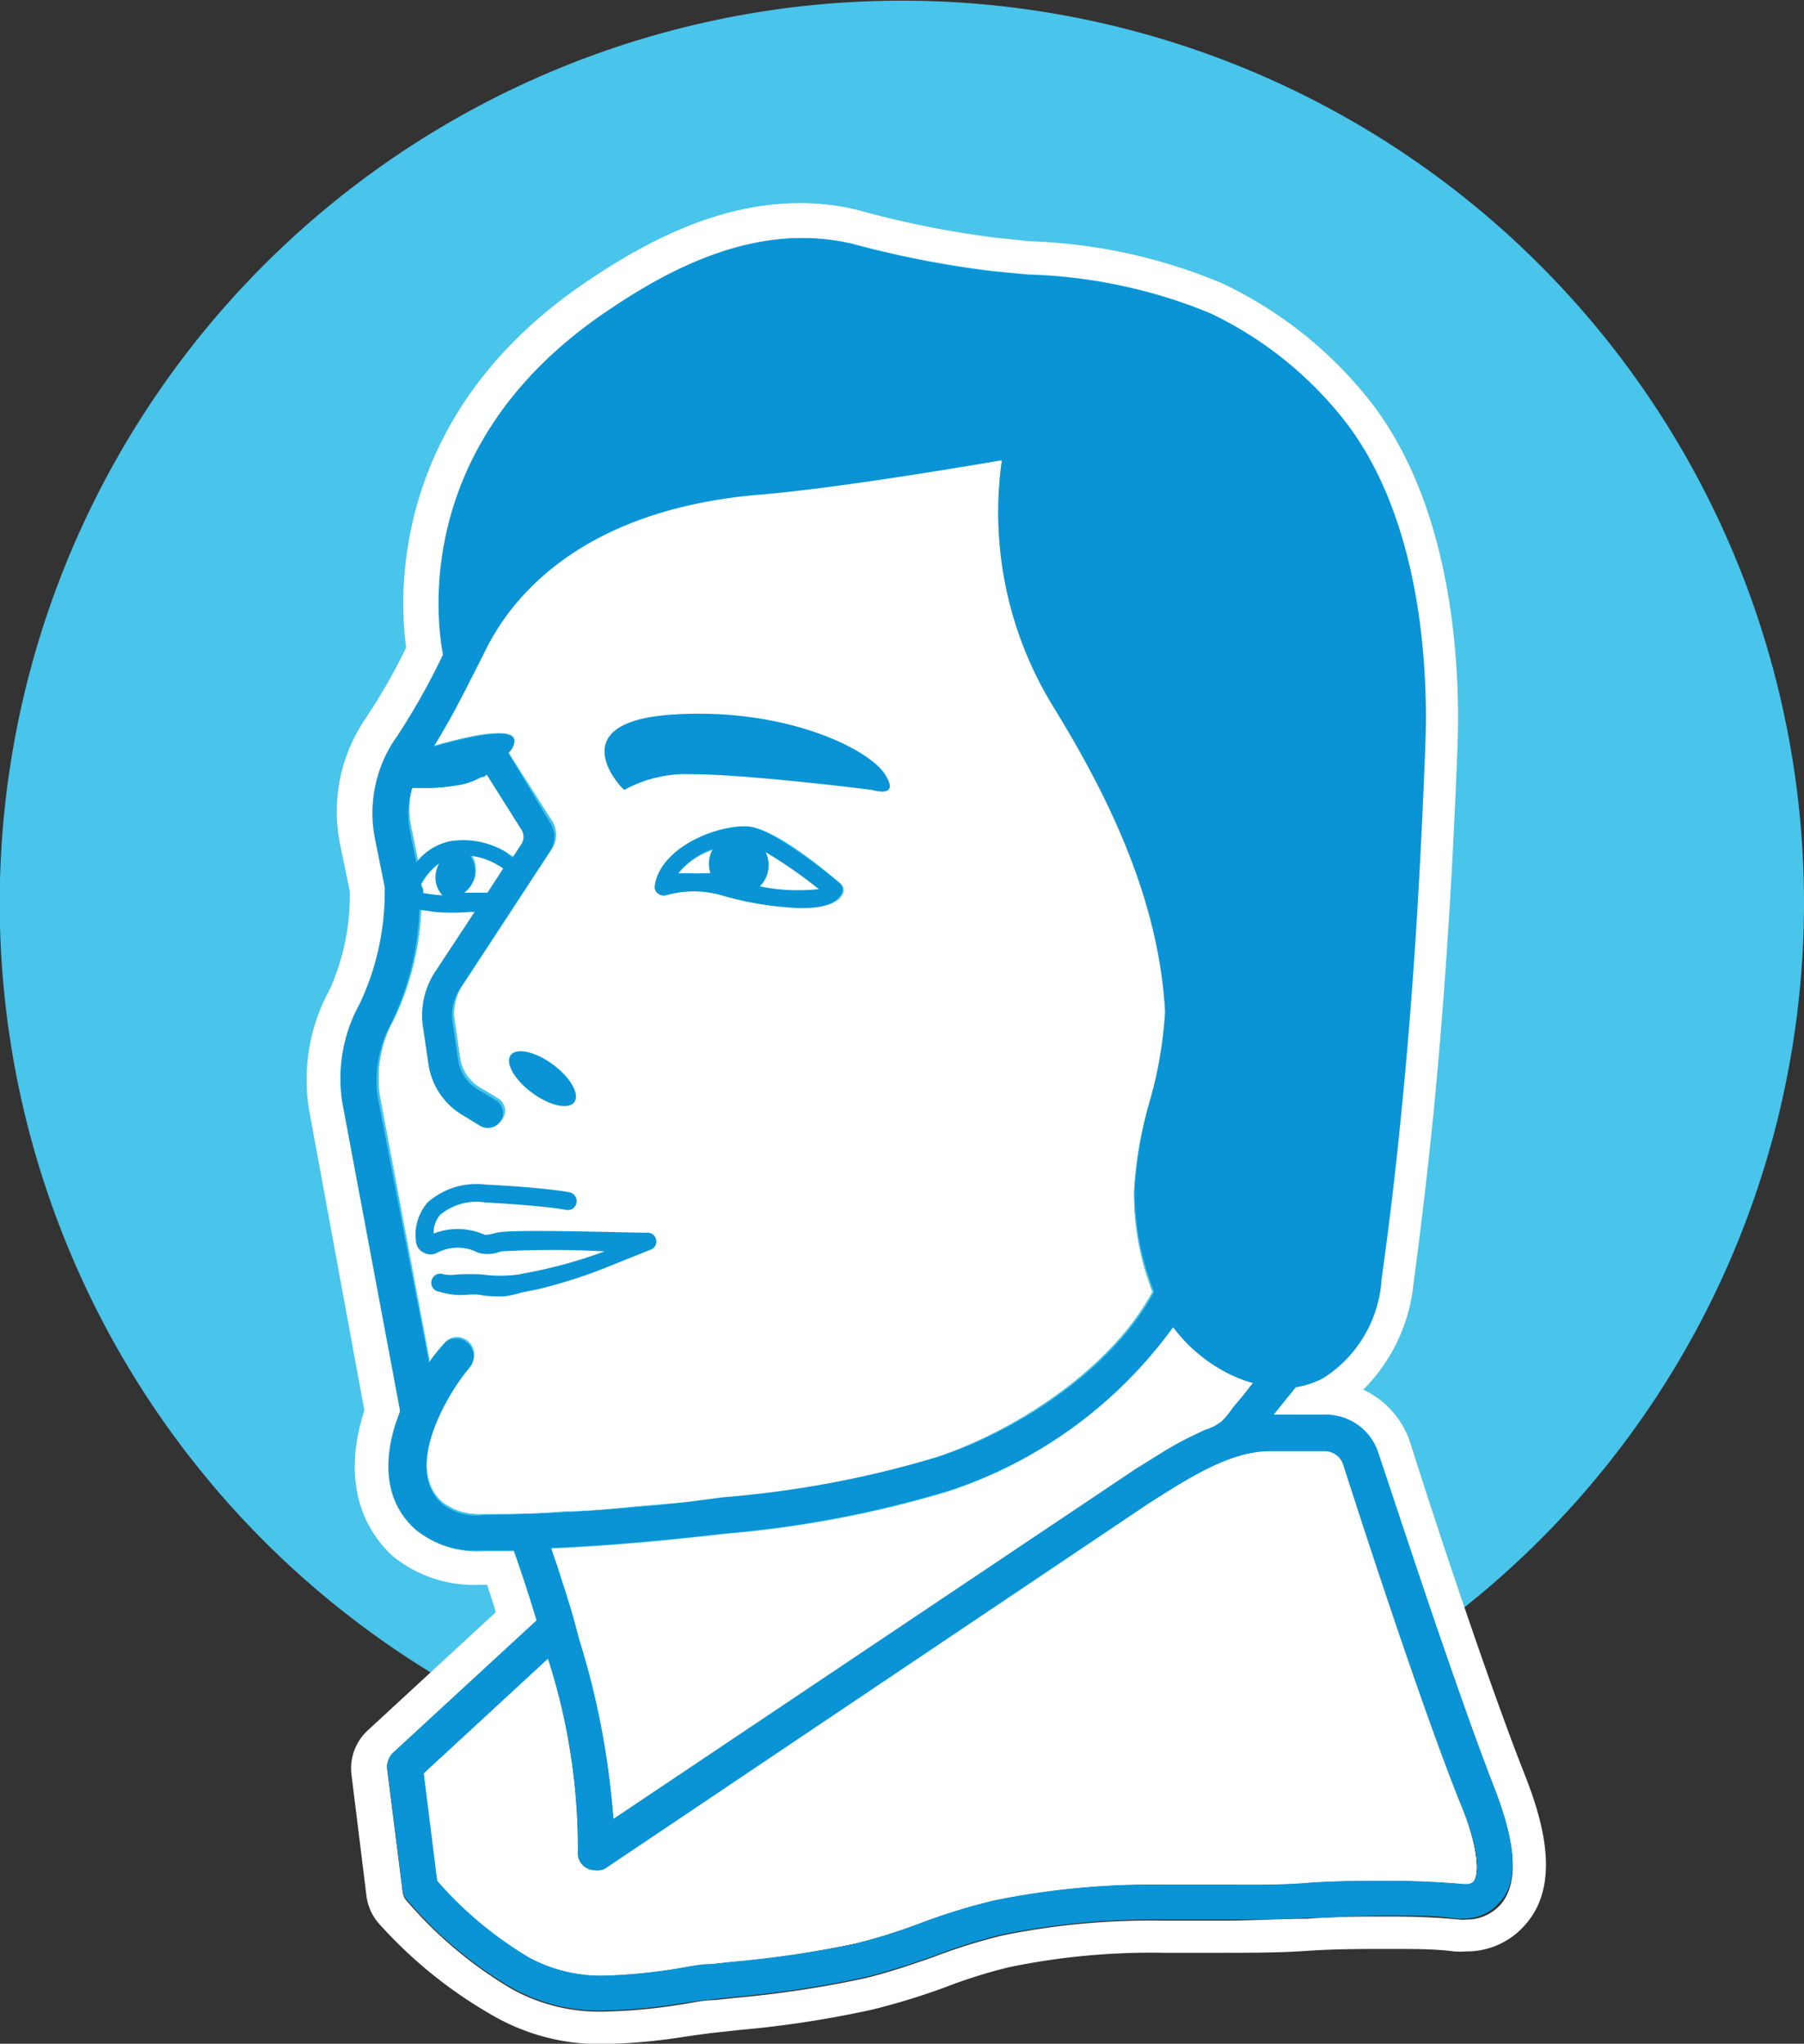
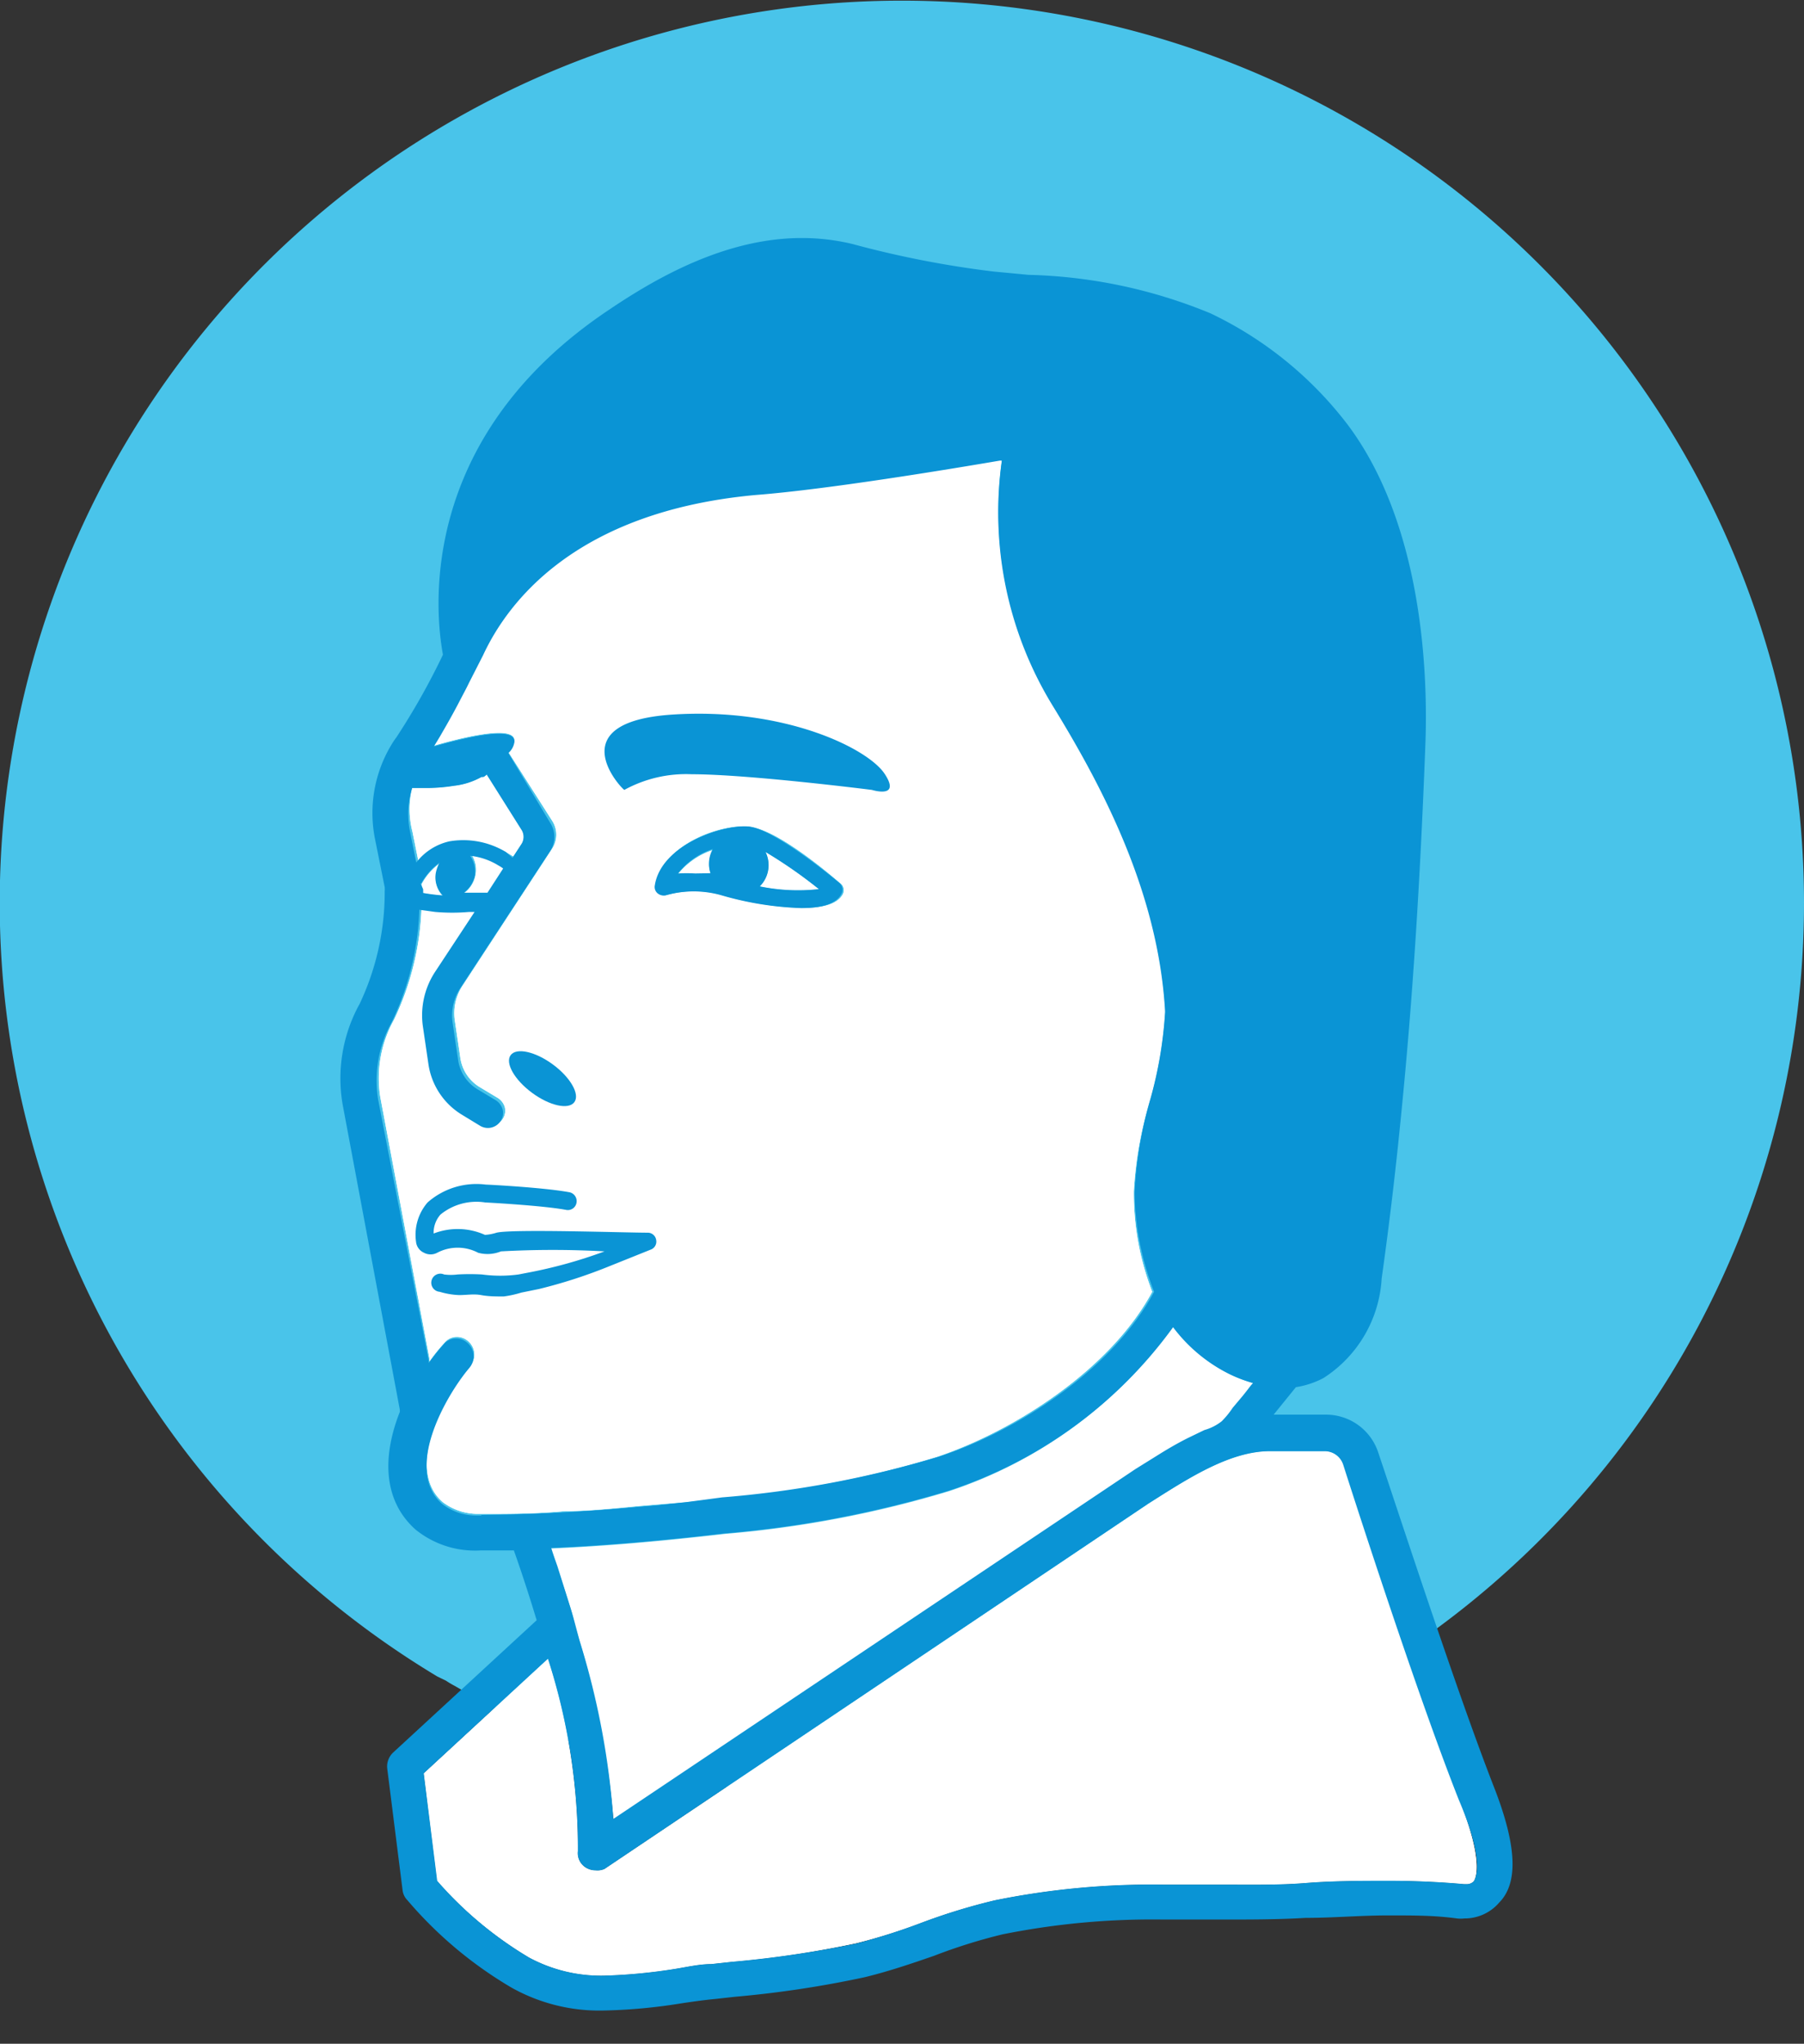
<svg xmlns="http://www.w3.org/2000/svg" viewBox="0 0 65.65 74.36">
  <rect x="0" y="0" width="65.65" height="74.36" fill="#333333" stroke="none" />
  <defs>
    <style>.cls-1{fill:#49c4ea;}.cls-2{fill:#fff;}.cls-3{fill:#0a94d5;}</style>
  </defs>
  <g id="Layer_2" data-name="Layer 2">
    <g id="Layer_1-2" data-name="Layer 1">
      <path class="cls-1" d="M65.65,32.82A32.76,32.76,0,0,1,51.12,60.07c-.1.08-.21.14-.31.21h0a3.37,3.37,0,0,1-.31.21l-.61.38-.31.19-.32.18a32.88,32.88,0,0,1-31.35.82l-.34-.17-.33-.19L17,61.6l-.45-.26a3.37,3.37,0,0,1-.32-.19L15.92,61A32.83,32.83,0,1,1,65.65,32.82Z" />
      <path class="cls-2" d="M45.59,50.33l-1.11,1.38a.18.18,0,0,0,0,.1,15,15,0,0,0-3.12,1.65l-19,12.73a32,32,0,0,0-1.39-7,.64.64,0,0,0-.12-.42c-.3-1-.59-1.83-.78-2.39,1.9-.08,4-.26,6.32-.53a39.56,39.56,0,0,0,8.15-1.55,16.36,16.36,0,0,0,8.17-6A5.69,5.69,0,0,0,44.75,50,5.26,5.26,0,0,0,45.59,50.33Z" />
      <path class="cls-2" d="M53.63,68.45a.35.35,0,0,1-.27.1h-.09c-.91-.08-1.83-.12-2.74-.12s-2,0-3,.08-2,.06-3,.06H42.36a28.67,28.67,0,0,0-6.16.57,22.07,22.07,0,0,0-2.65.81,20.53,20.53,0,0,1-2.39.75,36.84,36.84,0,0,1-4.54.68l-.74.08c-.42,0-.85.1-1.28.17a19.7,19.7,0,0,1-2.59.25,5.51,5.51,0,0,1-2.76-.66,13.91,13.91,0,0,1-3.35-2.79l-.48-3.91,4.52-4.17a22.7,22.7,0,0,1,1.09,7,.62.62,0,0,0,.3.61.69.69,0,0,0,.34.09A.62.62,0,0,0,22,68l19.81-13.3.19-.12c1.31-.83,2.8-1.78,4.22-1.78h2a.71.71,0,0,1,.68.49c.8,2.5,2.82,8.69,4.21,12.2C54,67.74,53.7,68.34,53.63,68.45Z" />
      <path class="cls-2" d="M16.09,32.58h0a7.07,7.07,0,0,1-.72-.09h-.1v-.12h.08c0-.06,0-.14,0-.21h0a2.24,2.24,0,0,1,.66-.75,1.45,1.45,0,0,0-.1.25A.92.92,0,0,0,16.09,32.58Z" />
      <path class="cls-2" d="M18.33,31.61l-.57.88-.24,0h0l-.46,0h-.16a1.06,1.06,0,0,0,.39-.58,1,1,0,0,0-.17-.87h0a2.46,2.46,0,0,1,1,.35,1.15,1.15,0,0,1,.17.11Z" />
      <path class="cls-2" d="M19,30.67l-.32.49,0,0-.2-.12a3,3,0,0,0-2.05-.39,2.1,2.1,0,0,0-1.21.77l0,0-.05.06v0s0-.06.07-.08l-.23-1.14A3.26,3.26,0,0,1,15,28.67l.65,0a6.69,6.69,0,0,0,.88-.08,2.7,2.7,0,0,0,1-.32l.07,0a.47.47,0,0,0,.12-.09l1.26,2A.52.52,0,0,1,19,30.67Z" />
      <path class="cls-2" d="M25.94,30.93a1.09,1.09,0,0,0-.14.54,1,1,0,0,0,.06.34l-.56,0a5.73,5.73,0,0,0-.63,0A2.69,2.69,0,0,1,25.94,30.93Z" />
      <path class="cls-2" d="M27.65,32.25A1.09,1.09,0,0,0,27.86,31a17.06,17.06,0,0,1,1.94,1.35A6.9,6.9,0,0,1,27.65,32.25Z" />
      <path class="cls-2" d="M41.86,40a15,15,0,0,0,.54-3.24c-.24-4.36-2.31-8.24-4.09-11.14a13.45,13.45,0,0,1-1.85-8.92l-.08,0c-1.91.32-6.29,1-8.88,1.25-6.57.59-9,3.9-9.92,5.83-.06.11-.12.21-.17.32a.5.5,0,0,1-.1.22c-.52,1.07-1,2-1.52,2.81.82-.24,3-.82,2.93-.16v0s0,0,0,0h0a.67.67,0,0,1-.22.39l1.6,2.51a.94.94,0,0,1,0,1l-3.27,5a1.81,1.81,0,0,0-.28,1.25l.2,1.35a1.49,1.49,0,0,0,.72,1.09l.65.39a.59.59,0,0,1,.25.33.55.55,0,0,1-.82.6l-.64-.39a2.59,2.59,0,0,1-1.24-1.86l-.2-1.36a2.88,2.88,0,0,1,.45-2l1.43-2.17-.21,0a7,7,0,0,1-1.22,0l-.58-.08h0a10.24,10.24,0,0,1-1,4.08,4.36,4.36,0,0,0-.5,2.82l1.79,9.52v.09a6.11,6.11,0,0,1,.53-.66.59.59,0,0,1,.45-.23h0a.62.62,0,0,1,.42.15.65.65,0,0,1,.08.92c-.9,1-2.41,3.71-1,4.94a2.11,2.11,0,0,0,1.27.43h.19c.95,0,1.93,0,3-.1.87,0,1.78-.1,2.73-.19l.72-.06L25,54.65l1.22-.13A38.07,38.07,0,0,0,34.11,53c2.79-.94,6.29-3.16,7.82-6l0,0a9.92,9.92,0,0,1-.67-3.66A14.11,14.11,0,0,1,41.86,40ZM26.27,32.57a3.71,3.71,0,0,0-2,0,.34.34,0,0,1-.3-.06.3.3,0,0,1-.11-.3c.23-1.48,2.35-2.24,3.39-2.14s2.94,1.73,3.34,2.07a.32.32,0,0,1,.08.4c-.21.38-.79.5-1.46.5A11.69,11.69,0,0,1,26.27,32.57Z" />
      <path class="cls-2" d="M45.59,50.33l-1.11,1.38a.18.18,0,0,0,0,.1,15,15,0,0,0-3.12,1.65l-19,12.73a32,32,0,0,0-1.39-7,.64.64,0,0,0-.12-.42c-.3-1-.59-1.83-.78-2.39,1.9-.08,4-.26,6.32-.53a39.56,39.56,0,0,0,8.15-1.55,16.36,16.36,0,0,0,8.17-6A5.69,5.69,0,0,0,44.75,50,5.26,5.26,0,0,0,45.59,50.33Z" />
-       <path class="cls-2" d="M53.63,68.45a.35.35,0,0,1-.27.1h-.09c-.91-.08-1.83-.12-2.74-.12s-2,0-3,.08-2,.06-3,.06H42.36a28.67,28.67,0,0,0-6.16.57,22.07,22.07,0,0,0-2.65.81,20.53,20.53,0,0,1-2.39.75,36.84,36.84,0,0,1-4.54.68l-.74.08c-.42,0-.85.1-1.28.17a19.7,19.7,0,0,1-2.59.25,5.51,5.51,0,0,1-2.76-.66,13.91,13.91,0,0,1-3.35-2.79l-.48-3.91,4.52-4.17a22.7,22.7,0,0,1,1.09,7,.62.62,0,0,0,.3.61.69.69,0,0,0,.34.09A.62.62,0,0,0,22,68l19.81-13.3.19-.12c1.31-.83,2.8-1.78,4.22-1.78h2a.71.71,0,0,1,.68.49c.8,2.5,2.82,8.69,4.21,12.2C54,67.74,53.7,68.34,53.63,68.45Z" />
      <path class="cls-2" d="M16.09,32.58h0a7.07,7.07,0,0,1-.72-.09h-.1v-.12h.08c0-.06,0-.14,0-.21h0a2.24,2.24,0,0,1,.66-.75,1.45,1.45,0,0,0-.1.25A.92.92,0,0,0,16.09,32.58Z" />
      <path class="cls-2" d="M18.33,31.61l-.57.88-.24,0h0l-.46,0h-.16a1.06,1.06,0,0,0,.39-.58,1,1,0,0,0-.17-.87h0a2.46,2.46,0,0,1,1,.35,1.15,1.15,0,0,1,.17.11Z" />
-       <path class="cls-2" d="M19,30.67l-.32.49,0,0-.2-.12a3,3,0,0,0-2.05-.39,2.1,2.1,0,0,0-1.21.77l0,0-.05.06v0s0-.06.07-.08l-.23-1.14A3.26,3.26,0,0,1,15,28.67l.65,0a6.69,6.69,0,0,0,.88-.08,2.7,2.7,0,0,0,1-.32l.07,0a.47.47,0,0,0,.12-.09l1.26,2A.52.52,0,0,1,19,30.67Z" />
+       <path class="cls-2" d="M19,30.67l-.32.49,0,0-.2-.12a3,3,0,0,0-2.05-.39,2.1,2.1,0,0,0-1.21.77l0,0-.05.06v0s0-.06.07-.08l-.23-1.14A3.26,3.26,0,0,1,15,28.67l.65,0a6.69,6.69,0,0,0,.88-.08,2.7,2.7,0,0,0,1-.32l.07,0a.47.47,0,0,0,.12-.09l1.26,2A.52.52,0,0,1,19,30.67" />
      <path class="cls-2" d="M25.94,30.93a1.09,1.09,0,0,0-.14.54,1,1,0,0,0,.06.34l-.56,0a5.73,5.73,0,0,0-.63,0A2.69,2.69,0,0,1,25.94,30.93Z" />
      <path class="cls-2" d="M27.65,32.25A1.09,1.09,0,0,0,27.86,31a17.06,17.06,0,0,1,1.94,1.35A6.9,6.9,0,0,1,27.65,32.25Z" />
      <path class="cls-2" d="M41.86,40a15,15,0,0,0,.54-3.24c-.24-4.36-2.31-8.24-4.09-11.14a13.45,13.45,0,0,1-1.85-8.92l-.08,0c-1.91.32-6.29,1-8.88,1.25-6.57.59-9,3.9-9.92,5.83-.06.11-.12.21-.17.32a.57.57,0,0,1-.12.18c-.51,1.07-1,1.93-1.5,2.85.82-.24,3-.82,2.93-.16v0s0,0,0,0h0a.67.67,0,0,1-.22.39l1.6,2.51a.94.94,0,0,1,0,1l-3.27,5a1.81,1.81,0,0,0-.28,1.25l.2,1.35a1.49,1.49,0,0,0,.72,1.09l.65.39a.59.59,0,0,1,.25.33.55.55,0,0,1-.82.6l-.64-.39a2.59,2.59,0,0,1-1.24-1.86l-.2-1.36a2.88,2.88,0,0,1,.45-2l1.43-2.17-.21,0a7,7,0,0,1-1.22,0l-.58-.08h0a10.24,10.24,0,0,1-1,4.08,4.36,4.36,0,0,0-.5,2.82l1.79,9.52v.09a6.11,6.11,0,0,1,.53-.66.59.59,0,0,1,.45-.23h0a.62.62,0,0,1,.42.15.65.65,0,0,1,.08.92c-.9,1-2.41,3.71-1,4.94a2.11,2.11,0,0,0,1.27.43h.19c.95,0,1.93,0,3-.1.87,0,1.78-.1,2.73-.19l.72-.06L25,54.65l1.22-.13A38.07,38.07,0,0,0,34.11,53c2.79-.94,6.29-3.16,7.82-6l0,0a9.92,9.92,0,0,1-.67-3.66A14.11,14.11,0,0,1,41.86,40ZM26.27,32.57a3.71,3.71,0,0,0-2,0,.34.34,0,0,1-.3-.06.3.3,0,0,1-.11-.3c.23-1.48,2.35-2.24,3.39-2.14s2.94,1.73,3.34,2.07a.32.32,0,0,1,.08.4c-.21.38-.79.5-1.46.5A11.69,11.69,0,0,1,26.27,32.57Z" />
      <path class="cls-2" d="M20.83,58.73c-.3-1-.59-1.83-.78-2.39,1.9-.08,4-.26,6.32-.53a39.56,39.56,0,0,0,8.15-1.55,16.36,16.36,0,0,0,8.17-6A5.69,5.69,0,0,0,44.75,50a5.26,5.26,0,0,0,.84.32l-.89,1.38s-.25.06-.26.1a15,15,0,0,0-3.12,1.65l-19,12.73a32,32,0,0,0-1.39-7" />
      <path class="cls-2" d="M53.63,68.45a.35.35,0,0,1-.27.1h-.09c-.91-.08-1.83-.12-2.74-.12s-2,0-3,.08-2,.06-3,.06H42.36a28.67,28.67,0,0,0-6.16.57,22.07,22.07,0,0,0-2.65.81,20.53,20.53,0,0,1-2.39.75,36.84,36.84,0,0,1-4.54.68l-.74.08c-.42,0-.85.1-1.28.17a19.7,19.7,0,0,1-2.59.25,5.51,5.51,0,0,1-2.76-.66,13.91,13.91,0,0,1-3.35-2.79l-.48-3.91,4.52-4.17a22.7,22.7,0,0,1,1.09,7,.62.62,0,0,0,.3.61.69.69,0,0,0,.34.09A.62.62,0,0,0,22,68l19.81-13.3.19-.12c1.31-.83,2.8-1.78,4.22-1.78h2a.71.71,0,0,1,.68.49c.8,2.5,2.82,8.69,4.21,12.2C54,67.74,53.7,68.34,53.63,68.45Z" />
-       <path class="cls-2" d="M55.48,64.55C54.12,61.1,52.11,55,51.32,52.49a3.24,3.24,0,0,0-1.71-1.93,6.33,6.33,0,0,0,1.83-3.86c.29-2.16.52-4.16.72-6.12.39-4,.69-8.37.88-13.41.09-2.37,0-8.35-3.06-12.42a15,15,0,0,0-5.48-4.43,19.6,19.6,0,0,0-7-1.54l-1.25-.13a34.68,34.68,0,0,1-5-1,8.61,8.61,0,0,0-2.15-.26c-3.15,0-5.92,1.62-7.74,2.85-7.08,4.77-6.86,11.27-6.58,13.32a21,21,0,0,1-1.45,2.54l-.08.12a6,6,0,0,0-.88,4.47l.36,1.74A8.36,8.36,0,0,1,12,36a6.79,6.79,0,0,0-.74,4.45l2,10.87c-.7,2.14-.34,4,1,5.27a4.67,4.67,0,0,0,3.19,1.07h.28c.08.27.2.6.31,1l-4.67,4.31a1.88,1.88,0,0,0-.58,1.59l.55,4.45a1.88,1.88,0,0,0,.47,1A16.57,16.57,0,0,0,18,73.37a7.79,7.79,0,0,0,4,1,21.26,21.26,0,0,0,2.94-.27c.42-.06.83-.12,1.23-.16l.72-.08a38.1,38.1,0,0,0,4.84-.74,24.91,24.91,0,0,0,2.65-.81,18.7,18.7,0,0,1,2.36-.74,25.52,25.52,0,0,1,5.6-.52l1.35,0h.81c1,0,2.06,0,3.06-.07s2-.07,3-.07,1.65,0,2.36.09a2.67,2.67,0,0,0,.42,0,2.81,2.81,0,0,0,2.19-1C56.83,68.51,56.12,66.17,55.48,64.55Zm-.85,4.72a1.64,1.64,0,0,1-1.27.57,1.14,1.14,0,0,1-.27,0c-.82-.08-1.67-.11-2.51-.11-1,0-2,0-3,.08h0c-1,0-2,.07-3,.07H42.34a27,27,0,0,0-5.86.54,20.51,20.51,0,0,0-2.5.78c-.8.28-1.65.57-2.52.78a38.57,38.57,0,0,1-4.71.71l-.73.08c-.41,0-.83.1-1.23.16a20.1,20.1,0,0,1-2.79.26,6.59,6.59,0,0,1-3.39-.83,15.2,15.2,0,0,1-3.8-3.19.57.57,0,0,1-.16-.36l-.56-4.44a.68.68,0,0,1,.21-.56l5.23-4.83c-.35-1.16-.67-2.09-.83-2.54H17.56a3.44,3.44,0,0,1-2.38-.76c-1.25-1.12-1.16-2.79-.57-4.28,0,0,0,0,0-.08l-2.08-11.1a5.6,5.6,0,0,1,.62-3.67,9.5,9.5,0,0,0,.91-4.1.76.76,0,0,0,0-.14l-.38-1.79a4.76,4.76,0,0,1,.71-3.56l.08-.12a24.52,24.52,0,0,0,1.69-3c-.26-1.45-1-7.82,6-12.52,1.77-1.2,4.29-2.65,7.06-2.65A7.94,7.94,0,0,1,31,8.86a36.19,36.19,0,0,0,5.13,1l1.27.12A18.53,18.53,0,0,1,44,11.41a13.66,13.66,0,0,1,5,4.06c2.81,3.77,2.91,9.41,2.82,11.66-.19,5-.47,9.37-.87,13.33-.19,1.95-.43,3.94-.72,6.06a4.61,4.61,0,0,1-2.12,3.63,3.27,3.27,0,0,1-1,.33l-.81,1h1.91a2,2,0,0,1,1.9,1.39C51,55.35,53,61.51,54.36,65,55.18,67.09,55.27,68.49,54.63,69.27Z" />
      <path class="cls-3" d="M54.36,65C53,61.51,51,55.35,50.16,52.86a2,2,0,0,0-1.89-1.39H46.35l.81-1a3.17,3.17,0,0,0,1-.33,4.61,4.61,0,0,0,2.12-3.62c.3-2.13.53-4.12.72-6.07.4-4,.68-8.32.87-13.33.09-2.25,0-7.89-2.82-11.66a13.66,13.66,0,0,0-5-4.06A18.49,18.49,0,0,0,37.43,10l-1.27-.12a36.19,36.19,0,0,1-5.13-1,7.86,7.86,0,0,0-1.85-.22c-2.77,0-5.29,1.44-7.06,2.64-7,4.7-6.27,11.07-6,12.52a25.48,25.48,0,0,1-1.69,3l-.08.11a4.81,4.81,0,0,0-.71,3.56L14,32.28a.76.76,0,0,1,0,.14,9.5,9.5,0,0,1-.91,4.1,5.6,5.6,0,0,0-.62,3.67l2.08,11.1s0,0,0,.08c-.59,1.49-.68,3.16.57,4.28a3.44,3.44,0,0,0,2.38.76H18.7c.16.45.48,1.38.83,2.54L14.3,63.77a.7.7,0,0,0-.21.56l.56,4.44a.61.61,0,0,0,.17.36,14.85,14.85,0,0,0,3.8,3.19,6.54,6.54,0,0,0,3.38.83,20.1,20.1,0,0,0,2.79-.26c.4-.06.82-.12,1.24-.16l.72-.08a38.28,38.28,0,0,0,4.71-.71c.87-.21,1.72-.5,2.53-.78a19.84,19.84,0,0,1,2.49-.78,27.62,27.62,0,0,1,5.86-.54h2.17c1,0,2,0,3-.06h0c1,0,2-.09,3-.09s1.69,0,2.51.11a1.12,1.12,0,0,0,.27,0,1.65,1.65,0,0,0,1.27-.58C55.28,68.49,55.18,67.09,54.36,65ZM44.75,50a5,5,0,0,0,.85.32,2.13,2.13,0,0,0-.18.22l-.19.24-.37.44a3.17,3.17,0,0,1-.4.49,1.79,1.79,0,0,1-.63.32l-.6.29c-.4.2-.79.43-1.17.67l-.74.46-19,12.73a28.62,28.62,0,0,0-1.23-6.49c-.12-.44-.23-.89-.37-1.32L20.29,57c-.08-.23-.16-.45-.23-.68,1.89-.08,4-.26,6.32-.53a39.59,39.59,0,0,0,8.14-1.55,16.36,16.36,0,0,0,8.17-5.95A5.77,5.77,0,0,0,44.75,50ZM15,28.67l.64,0a6.4,6.4,0,0,0,.88-.08,2.64,2.64,0,0,0,1-.32l.07,0a.47.47,0,0,0,.12-.09l1.26,2a.48.48,0,0,1,0,.54l-.32.49,0,0L18.41,31a3,3,0,0,0-2.05-.39,2.1,2.1,0,0,0-1.21.77v0l-.23-1.13A3.17,3.17,0,0,1,15,28.67Zm2.14,2.47h0a2.46,2.46,0,0,1,1,.35,1.15,1.15,0,0,1,.17.11h0l-.57.88-.24,0h0l-.46,0h-.16a1.06,1.06,0,0,0,.39-.58A1,1,0,0,0,17.11,31.14Zm-1.81,1h0a2.34,2.34,0,0,1,.66-.75,1.45,1.45,0,0,0-.1.25.92.92,0,0,0,.23.94h0a7.07,7.07,0,0,1-.72-.09h0v-.13A1.55,1.55,0,0,0,15.3,32.15Zm2.2,23h-.19a2,2,0,0,1-1.26-.43c-1.38-1.23.12-3.9,1-4.94a.65.65,0,0,0-.08-.92.62.62,0,0,0-.42-.15h0a.59.59,0,0,0-.45.23c-.18.2-.35.42-.53.66v-.09L13.76,40a4.36,4.36,0,0,1,.5-2.82,10.24,10.24,0,0,0,1-4.08h0l.58.08a7.17,7.17,0,0,0,1.23,0l.2,0-1.43,2.17a2.88,2.88,0,0,0-.45,2l.2,1.36a2.59,2.59,0,0,0,1.24,1.86l.64.39a.55.55,0,0,0,.82-.6.59.59,0,0,0-.25-.33l-.65-.39a1.49,1.49,0,0,1-.72-1.09l-.2-1.35a1.82,1.82,0,0,1,.28-1.25l3.28-5a.94.94,0,0,0,0-1L18.5,27.4a.67.67,0,0,0,.22-.4s0,0,0,0v0c.06-.66-2.11-.07-2.93.16,0,0,.09-.15.11-.18l.12-.2.23-.4c.16-.28.32-.57.47-.86s.24-.45.35-.68l.51-1c.89-1.92,3.36-5.23,9.92-5.83,2.59-.2,7-.93,8.88-1.25l.08,0a13.45,13.45,0,0,0,1.85,8.92c1.78,2.9,3.85,6.78,4.09,11.14A15,15,0,0,1,41.86,40a14.63,14.63,0,0,0-.57,3.4A10.13,10.13,0,0,0,42,47l0,0c-1.53,2.85-5,5.07-7.83,6a38.07,38.07,0,0,1-7.89,1.48L25,54.65l-1.09.12-.72.06c-1,.09-1.86.15-2.73.2C19.43,55.08,18.45,55.11,17.5,55.12ZM53.63,68.45a.35.35,0,0,1-.27.1h-.09c-.91-.08-1.83-.12-2.74-.12s-2,0-3,.08-2,.06-3,.06H42.36a28.73,28.73,0,0,0-6.16.57,22.07,22.07,0,0,0-2.65.81,23.34,23.34,0,0,1-2.38.76,39,39,0,0,1-4.55.67l-.73.08c-.43,0-.86.1-1.29.17a19.7,19.7,0,0,1-2.59.25,5.51,5.51,0,0,1-2.76-.66,13.7,13.7,0,0,1-3.34-2.79l-.49-3.91,4.52-4.17a22.41,22.41,0,0,1,1.09,7,.61.61,0,0,0,.31.61.63.63,0,0,0,.33.09A.65.65,0,0,0,22,68l19.8-13.3.19-.12c1.31-.83,2.8-1.78,4.22-1.78h2a.71.71,0,0,1,.67.49c.8,2.5,2.82,8.69,4.21,12.2C54.05,67.74,53.7,68.34,53.63,68.45Z" />
      <path class="cls-3" d="M18.33,47.17c-.28,0-.55,0-.82-.05s-.53,0-.8,0h0A2.81,2.81,0,0,1,16,47a.33.33,0,1,1,.16-.63,1.91,1.91,0,0,0,.49,0,7.85,7.85,0,0,1,.89,0,4.94,4.94,0,0,0,1.33,0l.31-.06A17.27,17.27,0,0,0,22,45.53h0a33.92,33.92,0,0,0-3.77,0,1.29,1.29,0,0,1-.83.05,1.6,1.6,0,0,0-1.49,0,.51.51,0,0,1-.48,0,.49.49,0,0,1-.29-.4,1.8,1.8,0,0,1,.42-1.43,2.69,2.69,0,0,1,2.12-.65c.1,0,2.15.11,3.05.28a.33.33,0,0,1,.25.38.32.32,0,0,1-.38.26c-.85-.16-2.92-.27-2.94-.27a2.07,2.07,0,0,0-1.63.44,1,1,0,0,0-.25.69,2.43,2.43,0,0,1,1.87.05,1.77,1.77,0,0,0,.42-.08c.57-.14,4.68,0,5.5,0a.31.31,0,0,1,.31.27.31.31,0,0,1-.21.35l-1.52.61a18.35,18.35,0,0,1-2.54.82l-.64.13A3.88,3.88,0,0,1,18.33,47.17Z" />
      <ellipse class="cls-3" cx="19.74" cy="39.25" rx="0.64" ry="1.44" transform="translate(-23.56 31.82) rotate(-53.57)" />
      <path class="cls-3" d="M22.72,28.74a4.67,4.67,0,0,1,2.45-.57c2.06,0,6.56.57,6.56.57s1.08.34.46-.59S28.53,25.73,24.46,26,22.56,28.64,22.72,28.74Z" />
      <path class="cls-3" d="M30.56,32.14c-.4-.34-2.44-2-3.34-2.07s-3.16.66-3.39,2.14a.3.3,0,0,0,.11.3.34.34,0,0,0,.3.06,3.71,3.71,0,0,1,2,0,11.69,11.69,0,0,0,2.91.47c.67,0,1.25-.12,1.46-.5A.32.32,0,0,0,30.56,32.14Zm-5.26-.36a5.73,5.73,0,0,0-.63,0,2.69,2.69,0,0,1,1.27-.89,1.09,1.09,0,0,0-.14.54,1,1,0,0,0,.06.34Zm2.35.47A1.09,1.09,0,0,0,27.86,31a17.06,17.06,0,0,1,1.94,1.35A6.9,6.9,0,0,1,27.65,32.25Z" />
    </g>
  </g>
</svg>